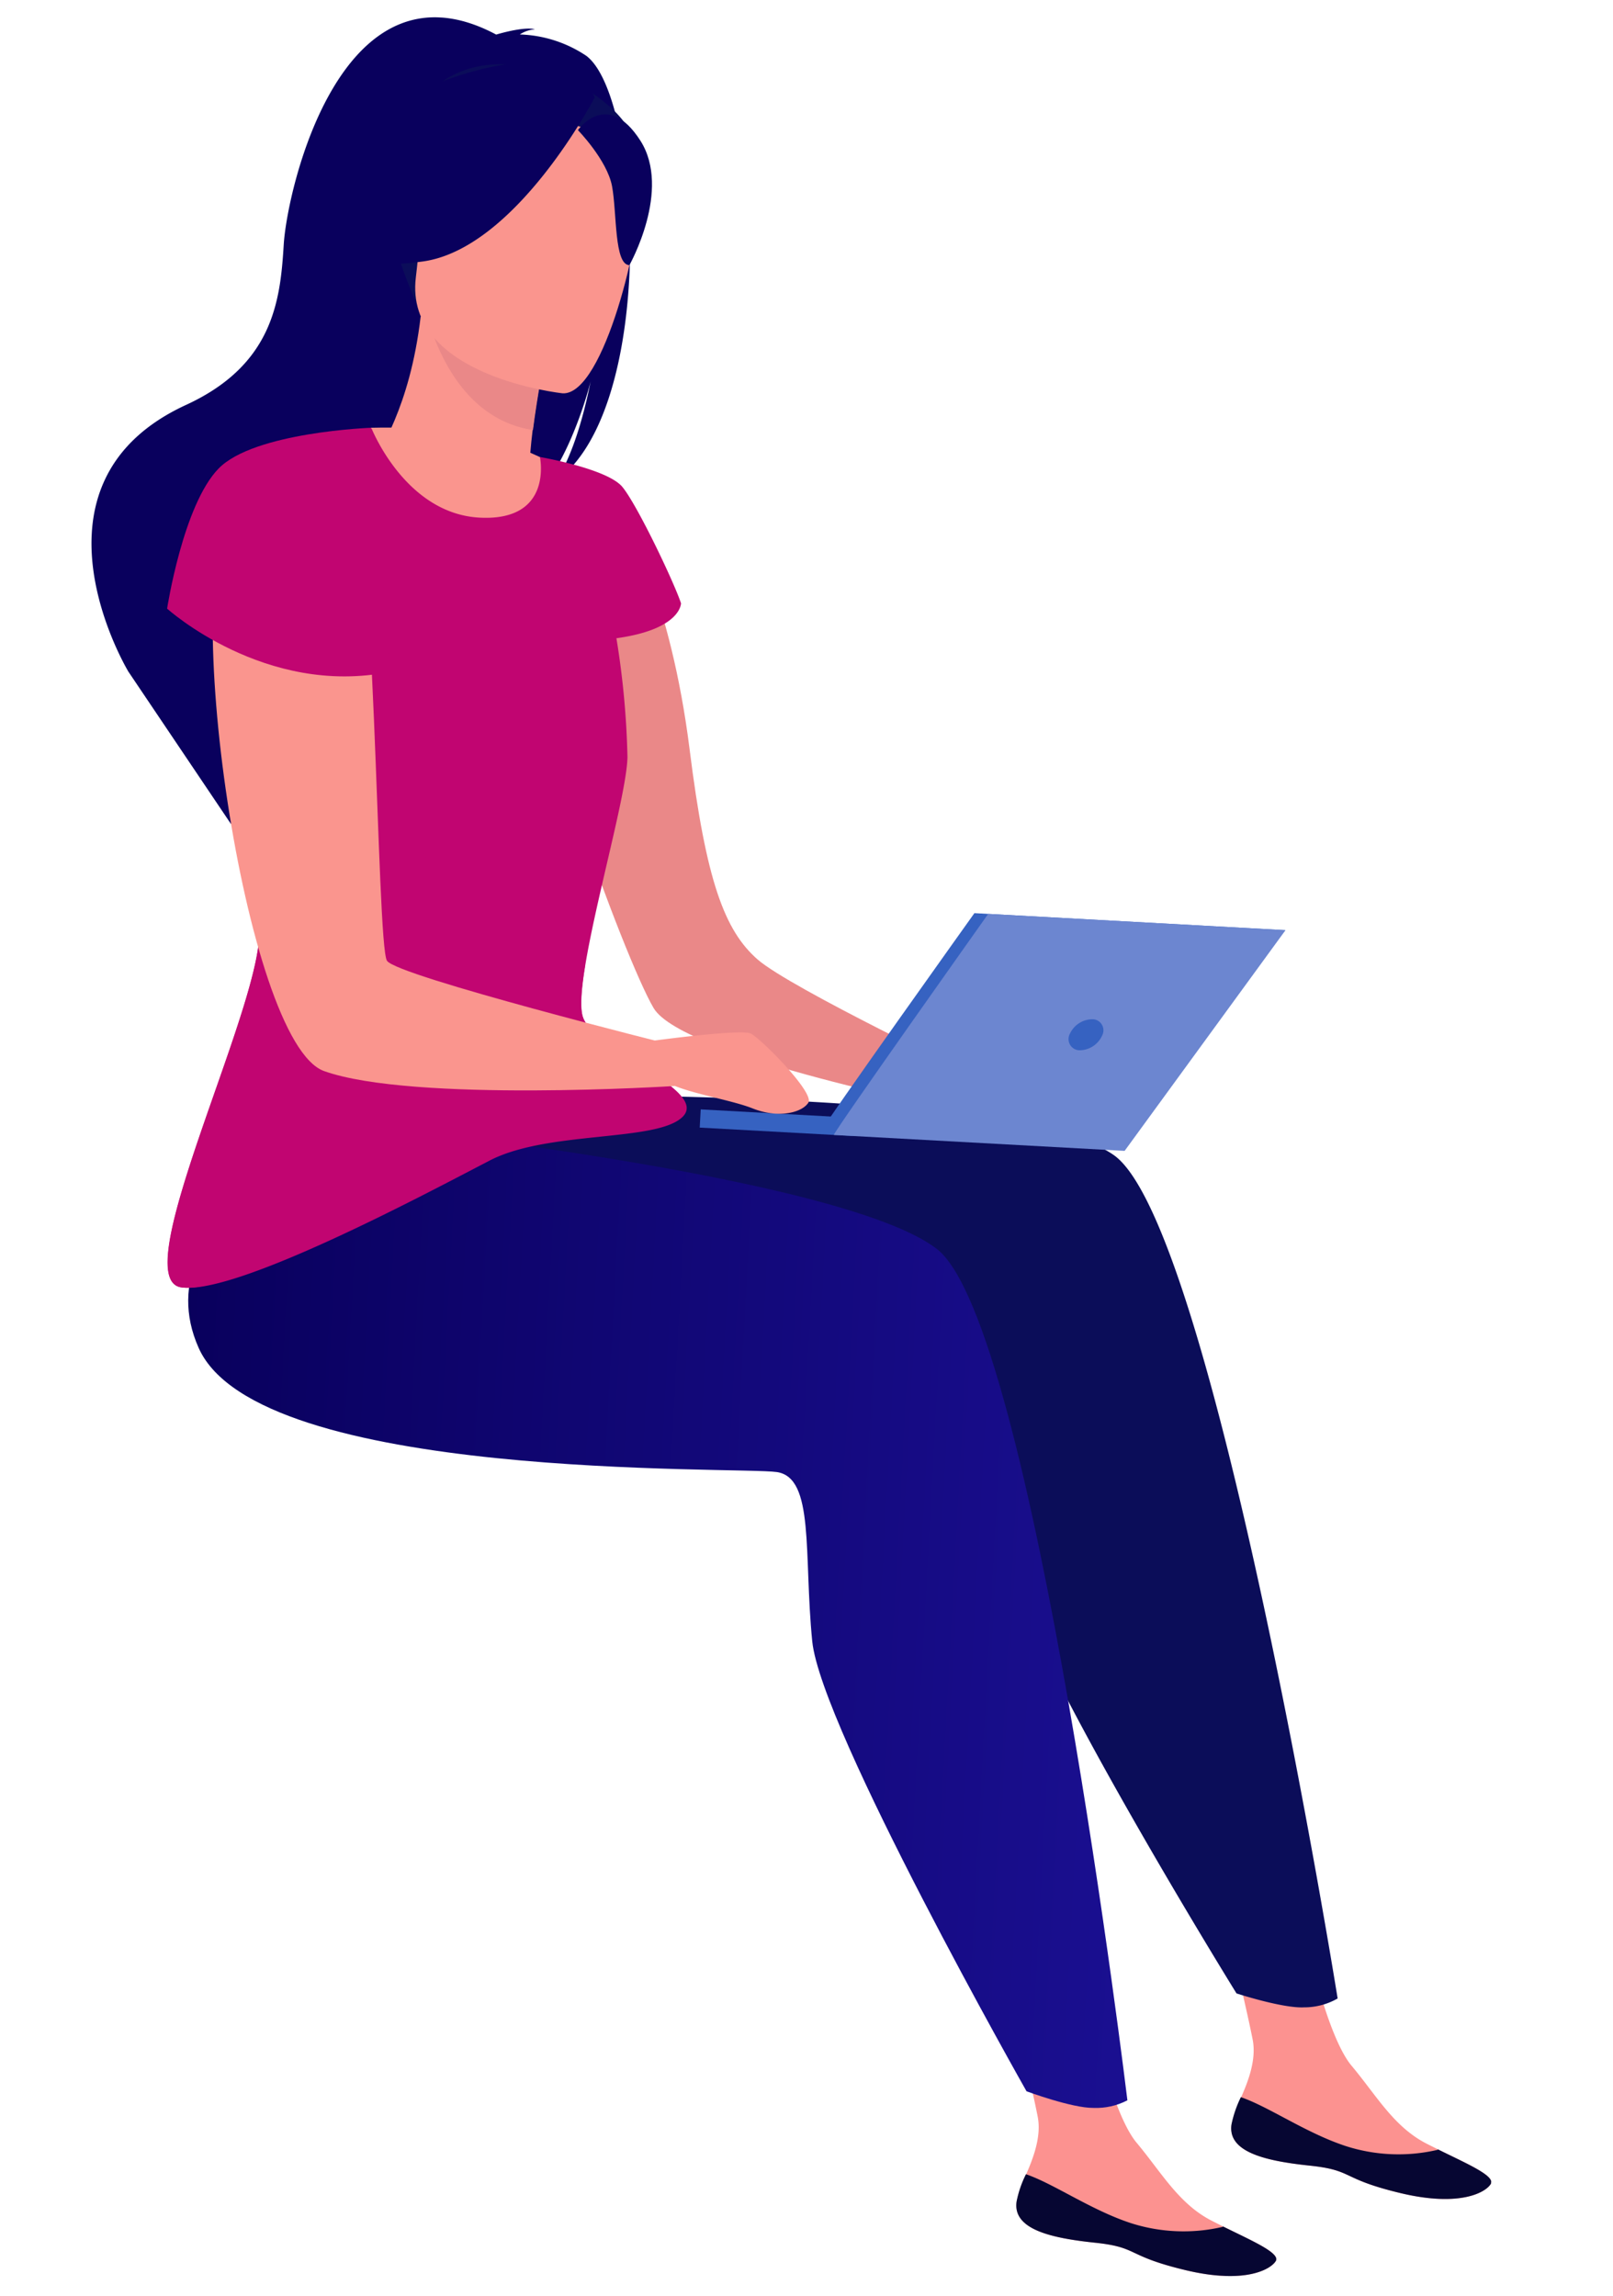
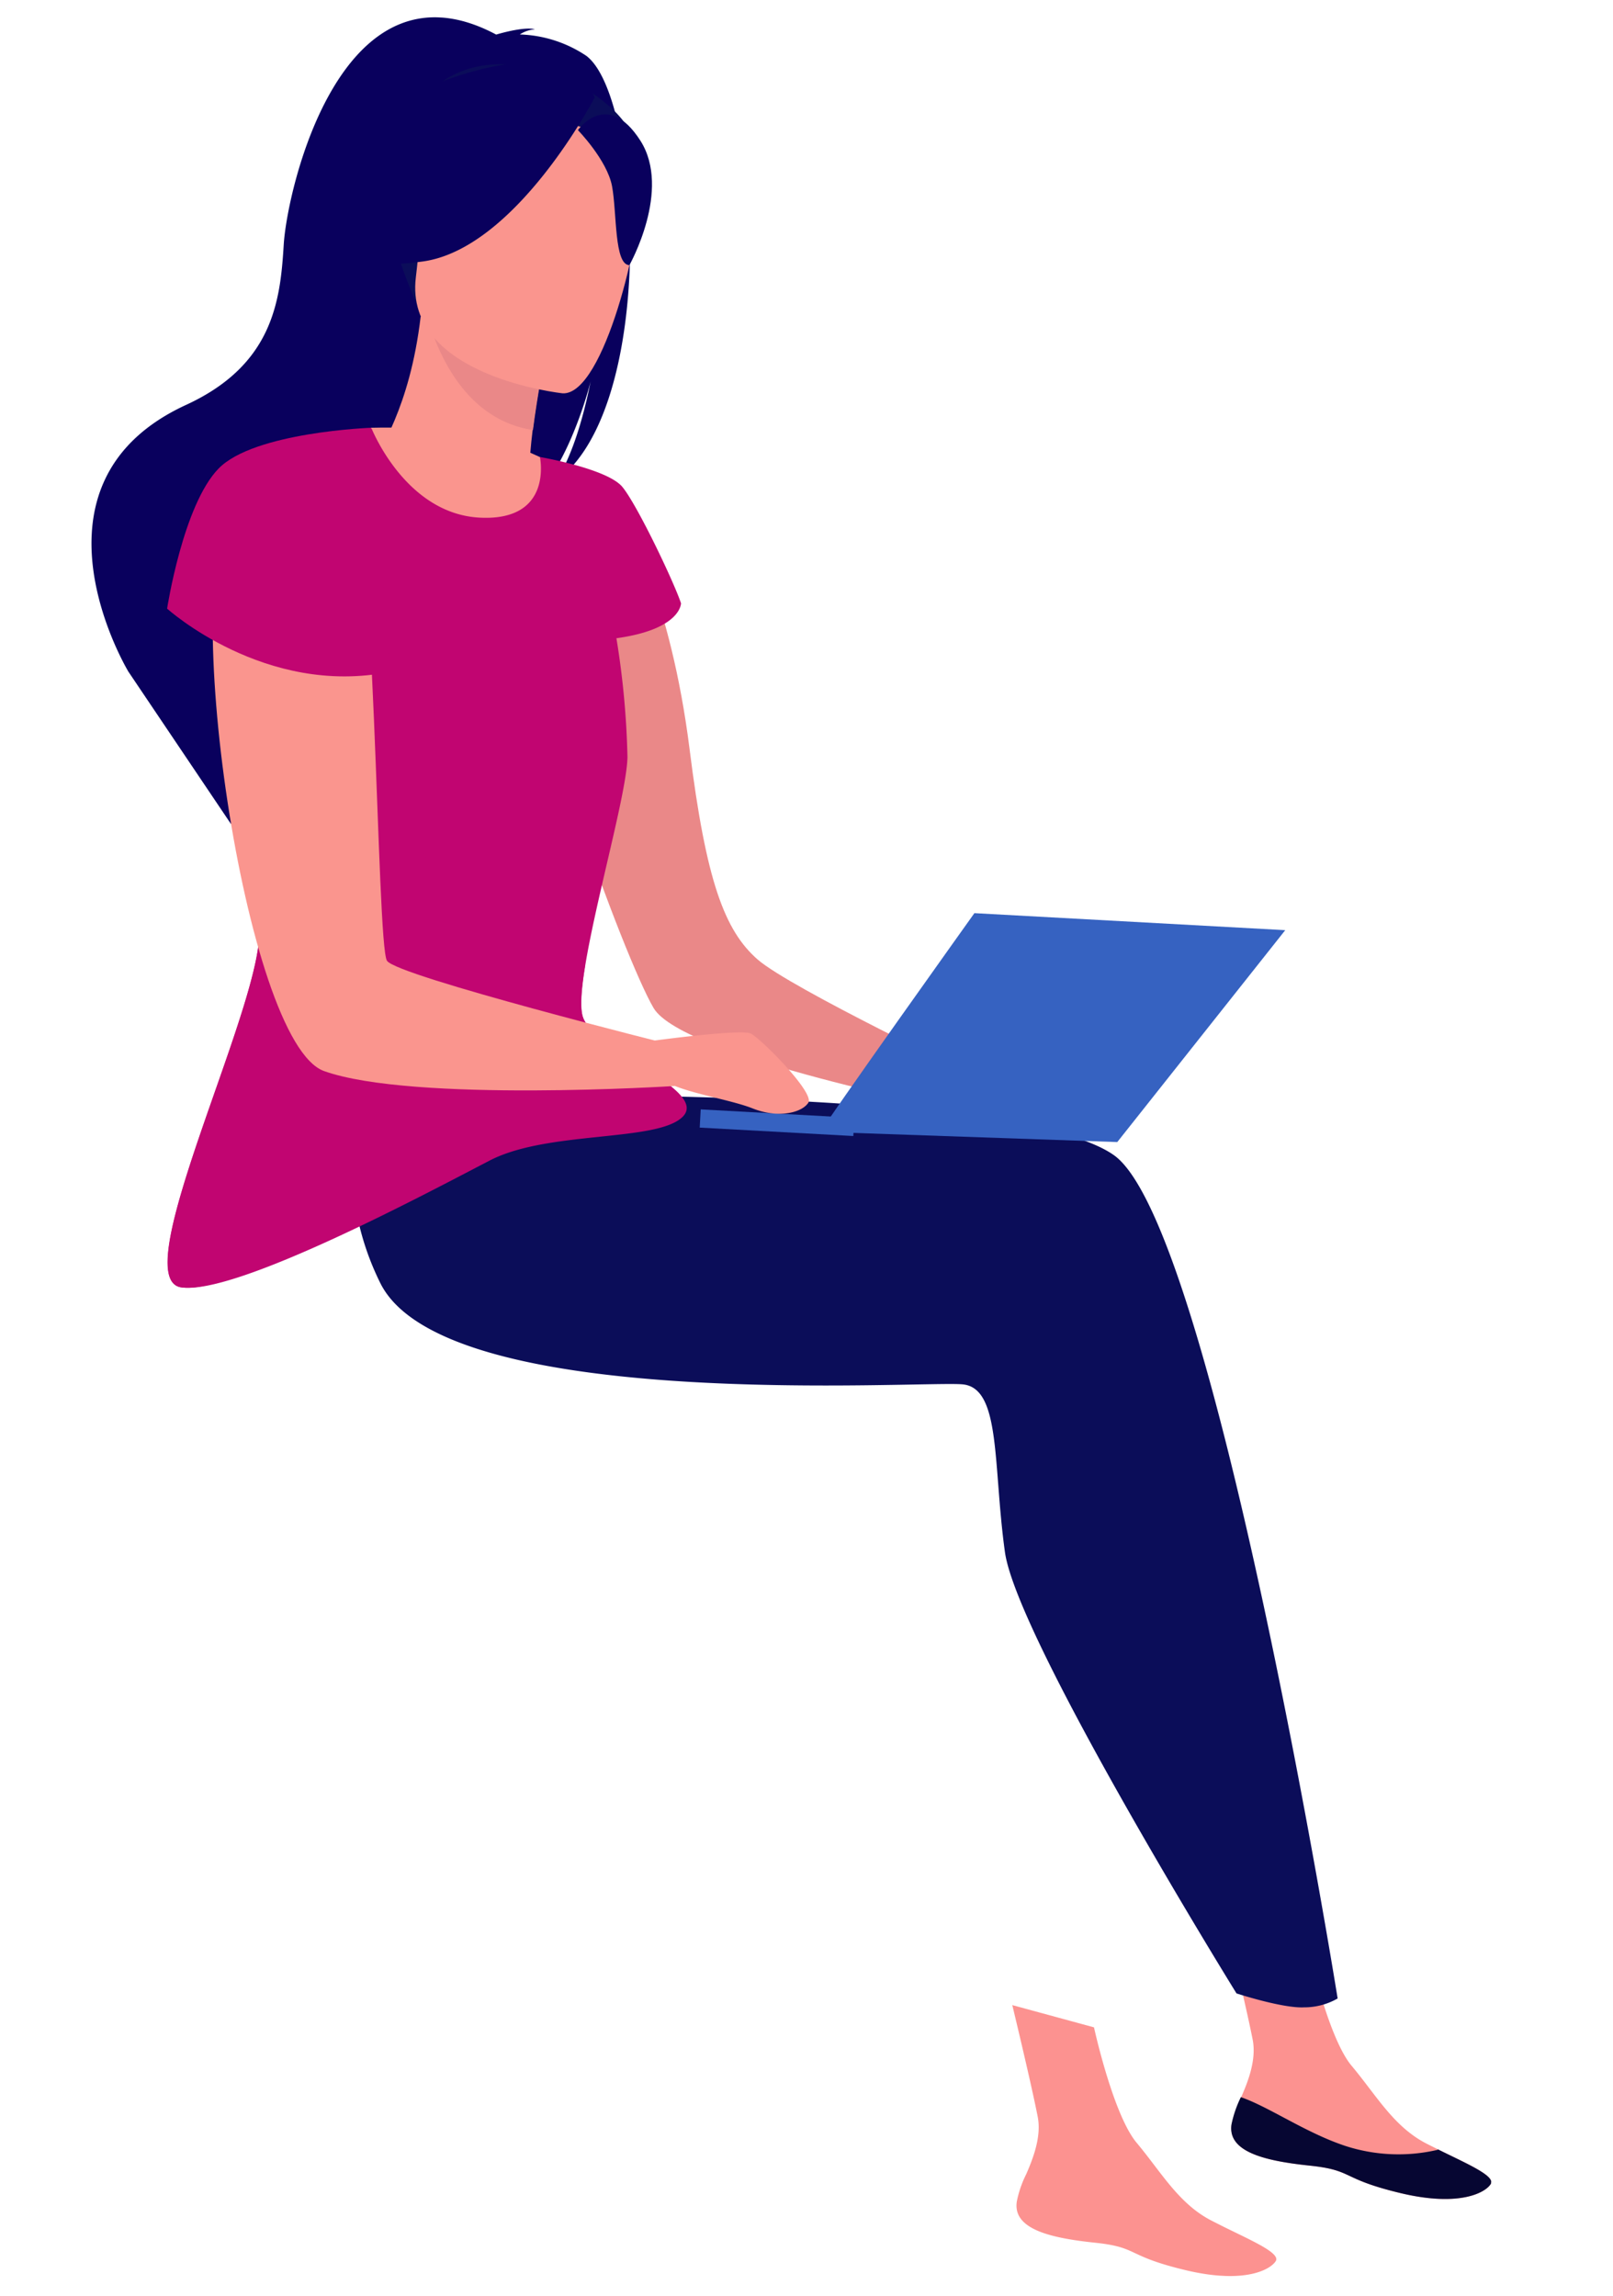
<svg xmlns="http://www.w3.org/2000/svg" width="118" height="168" fill="none">
  <g clip-path="url(#clip0_813_8959)">
    <path d="M45.83 38.338s3.22 5.404 4.615 16.457c1.205 9.679 2.568 13.302 4.985 15.41 2.418 2.107 16.187 8.675 16.187 8.675l-1.191 2.42s-20.482-3.95-22.61-7.546c-2.128-3.595-9.847-24.538-8.902-29.214.944-4.676 6.915-6.202 6.915-6.202z" fill="#EA8888" />
    <path d="M90.104 155.451c-.296 2.011 2.48 2.656 5.717 2.996 3.237.34 2.22.952 6.622 2.006 4.401 1.055 6.255-.069 6.611-.66.357-.59-1.706-1.47-3.857-2.534l-.816-.411c-2.419-1.23-3.687-3.541-5.51-5.715-1.721-2.063-3.118-8.441-3.118-8.441l-5.972-1.629s1.385 5.751 1.865 8.193c.268 1.444-.326 3.003-.848 4.182a8.336 8.336 0 00-.694 2.013z" fill="#FC9290" />
    <path d="M95.821 158.447c3.237.34 2.22.952 6.622 2.007 4.401 1.054 6.255-.07 6.612-.66.356-.591-1.707-1.47-3.858-2.535l-.036.033a12.59 12.59 0 01-6.745-.288c-2.897-.96-5.625-2.881-7.64-3.567a8.344 8.344 0 00-.69 2.013c-.277 2.012 2.498 2.657 5.735 2.997z" fill="#060632" />
    <path d="M33.862 80.17s40.331-.835 47.63 4.35c7.297 5.186 16.364 61.696 16.364 61.696a4.89 4.89 0 01-2.459.65c-1.566.082-4.94-1.02-4.94-1.02S74.4 119.91 73.516 113.554c-.884-6.356-.277-11.963-3.065-12.266-2.788-.304-37.873 2.194-42.632-7.417-4.76-9.612.1-18.61.1-18.61l5.942 4.908z" fill="#0B0D59" />
    <path d="M74.383 161.089c-.295 2.011 2.48 2.657 5.717 2.996 3.238.34 2.221.953 6.622 2.007 4.401 1.054 6.25-.076 6.606-.66.356-.585-1.707-1.47-3.857-2.535l-.81-.41c-2.42-1.23-3.693-3.542-5.511-5.715-1.726-2.064-3.118-8.442-3.118-8.442l-5.977-1.628s1.39 5.751 1.864 8.193c.269 1.437-.332 3.002-.847 4.181a7.868 7.868 0 00-.69 2.013z" fill="#FC9290" />
-     <path d="M80.1 164.085c3.238.34 2.221.953 6.622 2.007 4.401 1.054 6.25-.076 6.606-.66.356-.585-1.706-1.47-3.857-2.535l-.037.033c-2.231.516-4.56.416-6.739-.288-2.902-.961-5.625-2.881-7.64-3.567a7.868 7.868 0 00-.69 2.013c-.277 2.012 2.487 2.657 5.735 2.997z" fill="#060632" />
-     <path d="M25.86 82.24s35.581 3.65 42.677 9.139c7.096 5.488 13.938 62.289 13.938 62.289-.767.4-1.625.591-2.488.555-1.563.019-4.89-1.215-4.89-1.215s-15.045-26.542-15.678-32.931c-.634-6.389.186-11.961-2.584-12.374-2.771-.413-37.93.711-42.299-9.077-4.368-9.788 11.325-16.386 11.325-16.386z" fill="url(#paint0_linear_813_8959)" />
    <path d="M42.888 4.082a9.237 9.237 0 00-4.86-1.561 2.304 2.304 0 011.108-.375c-.831-.232-2.837.384-2.837.384-11.3-6.032-15.295 11.267-15.543 15.371-.248 4.105-.782 8.797-7.148 11.725-12.519 5.767-4.215 19.516-4.215 19.516l7.52 11.169c.1-3.328 14.12-20.229 22.639-24.467 2.265-2.605 3.559-7.535 3.656-7.93-.795 3.94-1.762 6.082-2.52 7.266 7.43-5.36 6.245-28.083 2.2-31.098z" fill="url(#paint1_linear_813_8959)" />
    <path d="M27.142 31.297c2.222-.06 4.445.061 6.648.364 1.967.324 3.88.92 5.686 1.77 3.07 1.492 2.435 7.068-4.104 5.67-6.54-1.398-8.783-6.167-8.23-7.804z" fill="#FA958E" />
    <path d="M39.054 36.062c.035.002.677 4.858-3.632 4.447-2.83-.282-8.759-4.063-8.083-6.471.317-1.144 2.626-4.032 3.435-10.877l.505.167 8.557 2.792s-.538 2.747-.871 5.354c-.265 2.181-.385 4.271.09 4.588z" fill="#FA958E" />
    <path d="M39.86 26.11s-.538 2.747-.872 5.354c-4.887-.738-6.936-5.55-7.695-8.17l8.567 2.816z" fill="#EA8888" />
    <path d="M30.494 22.234s-2.073-4.388-2.27-7.954c-.139-2.545 2.25-11.62 11.322-9.16a12.591 12.591 0 014.964 2.595c1.838 1.605 4.36 4.885.163 12.549L43.5 22.883l-13.006-.649z" fill="#0B0D59" />
    <path d="M41.171 28.778S29.544 27.56 30.422 20.29c.878-7.27-.037-12.31 7.42-11.831 7.458.478 8.569 3.42 8.866 5.916.297 2.496-2.49 14.535-5.537 14.403z" fill="#FA958E" />
    <path d="M43.508 7.125S37.752 18.23 30.883 19.137c-6.868.907-9.538-1.237-9.538-1.237a19.094 19.094 0 007.512-10.438s12.048-6.27 14.65-.337z" fill="url(#paint2_linear_813_8959)" />
    <path d="M42.278 9.52s2.14 2.192 2.498 4.11c.358 1.92.148 5.759 1.27 5.768 0 0 3.1-5.5.804-9.104-2.445-3.822-4.572-.773-4.572-.773z" fill="url(#paint3_linear_813_8959)" />
    <path d="M49.98 81.668c-1.008 1.077-3.974 1.263-7.15 1.612-2.502.275-5.131.648-7.03 1.642-4.34 2.248-18.532 9.869-22.536 9.266-1.554-.23-1.096-3.207.066-7.122 1.832-6.19 5.433-14.723 5.64-18.51.114-2.067 1.068-6.911 2.285-12.455.1-.448.2-.896.305-1.354 2.4-10.765 5.605-23.443 5.605-23.443s2.461 6.268 7.904 6.567c5.443.298 4.43-4.434 4.43-4.434s4.932.852 6.033 2.19c1.1 1.338 3.782 6.98 4.288 8.511 0 0 .017 1.906-4.726 2.558a61.6 61.6 0 01.808 8.681c-.035 2.548-2.305 10.416-3.101 15.338-.28 1.727-.385 3.121-.131 3.762.32.82 1.446 1.677 2.753 2.532 2.544 1.696 5.749 3.37 4.556 4.659z" fill="#C10571" />
    <path d="M45.388 77.007c2.727 5.325-8.538 6.265-10.449 7.252-4.339 2.248-17.683 10.531-21.687 9.929-1.555-.23-1.097-3.208.066-7.123 1.831-6.19 5.433-14.723 5.64-18.51.114-2.067 1.067-6.91 2.285-12.455l5.105-4.408s4.451 13.76 9.278 16.237a41.451 41.451 0 007.163 2.785c-.28 1.728-.385 3.121-.131 3.763.29.817 1.435 1.675 2.73 2.53z" fill="#C10571" />
    <path d="M25.432 35.252s-4.001-2.752-8.271 1.823c-4.27 4.576.71 39.204 6.546 41.289 6.483 2.318 25.652 1.092 25.652 1.092l-.205-3.009S29.101 71.434 28.313 70.3c-.788-1.135-.806-34.376-2.88-35.047z" fill="#FA958E" />
    <path d="M27.142 31.297s-8.547.31-11.152 2.984c-2.604 2.675-3.765 10.249-3.765 10.249s7.163 6.485 16.316 4.622l-1.4-17.855z" fill="#C10571" />
    <path d="M60.049 82.806c.134-.44 11.234-15.996 11.234-15.996l22.74 1.245-12.288 15.503-21.686-.752z" fill="#3662C1" />
    <path d="M62.498 81.784l-11.237-.616-.073 1.332 11.237.616.073-1.332z" fill="#3662C1" />
-     <path d="M60.996 83.038c.134-.434 11.296-16.173 11.296-16.173l21.749 1.191-11.769 16.147-21.276-1.165z" fill="#6C86D0" />
    <path d="M80.624 75.772a1.826 1.826 0 01-1.65 1.071.811.811 0 01-.69-.4.82.82 0 01-.019-.8 1.827 1.827 0 011.65-1.071.805.805 0 01.694.397.814.814 0 01.015.803z" fill="#3662C1" />
    <path d="M47.527 76.178s6.672-.918 7.398-.559c.727.36 4.679 4.322 4.21 5.058-.468.735-2.197 1.168-4.07.421-1.874-.747-6.014-1.293-6.705-2.295a6.308 6.308 0 01-.833-2.625z" fill="#FA958E" />
  </g>
  <defs>
    <linearGradient id="paint0_linear_813_8959" x1="12.617" y1="116.027" x2="84.345" y2="119.955" gradientUnits="userSpaceOnUse">
      <stop stop-color="#09005D" />
      <stop offset="1" stop-color="#1A0F91" />
    </linearGradient>
    <linearGradient id="paint1_linear_813_8959" x1="194906" y1="365488" x2="197434" y2="365627" gradientUnits="userSpaceOnUse">
      <stop stop-color="#09005D" />
      <stop offset="1" stop-color="#1A0F91" />
    </linearGradient>
    <linearGradient id="paint2_linear_813_8959" x1="116247" y1="97364.7" x2="117050" y2="97408.6" gradientUnits="userSpaceOnUse">
      <stop stop-color="#09005D" />
      <stop offset="1" stop-color="#1A0F91" />
    </linearGradient>
    <linearGradient id="paint3_linear_813_8959" x1="28457" y1="66028.8" x2="28512" y2="66031.9" gradientUnits="userSpaceOnUse">
      <stop stop-color="#09005D" />
      <stop offset="1" stop-color="#1A0F91" />
    </linearGradient>
    <clipPath id="clip0_813_8959">
      <path fill="#fff" transform="rotate(3.135 4.426 161.728)" d="M0 0h108.815v161.851H0z" />
    </clipPath>
  </defs>
</svg>